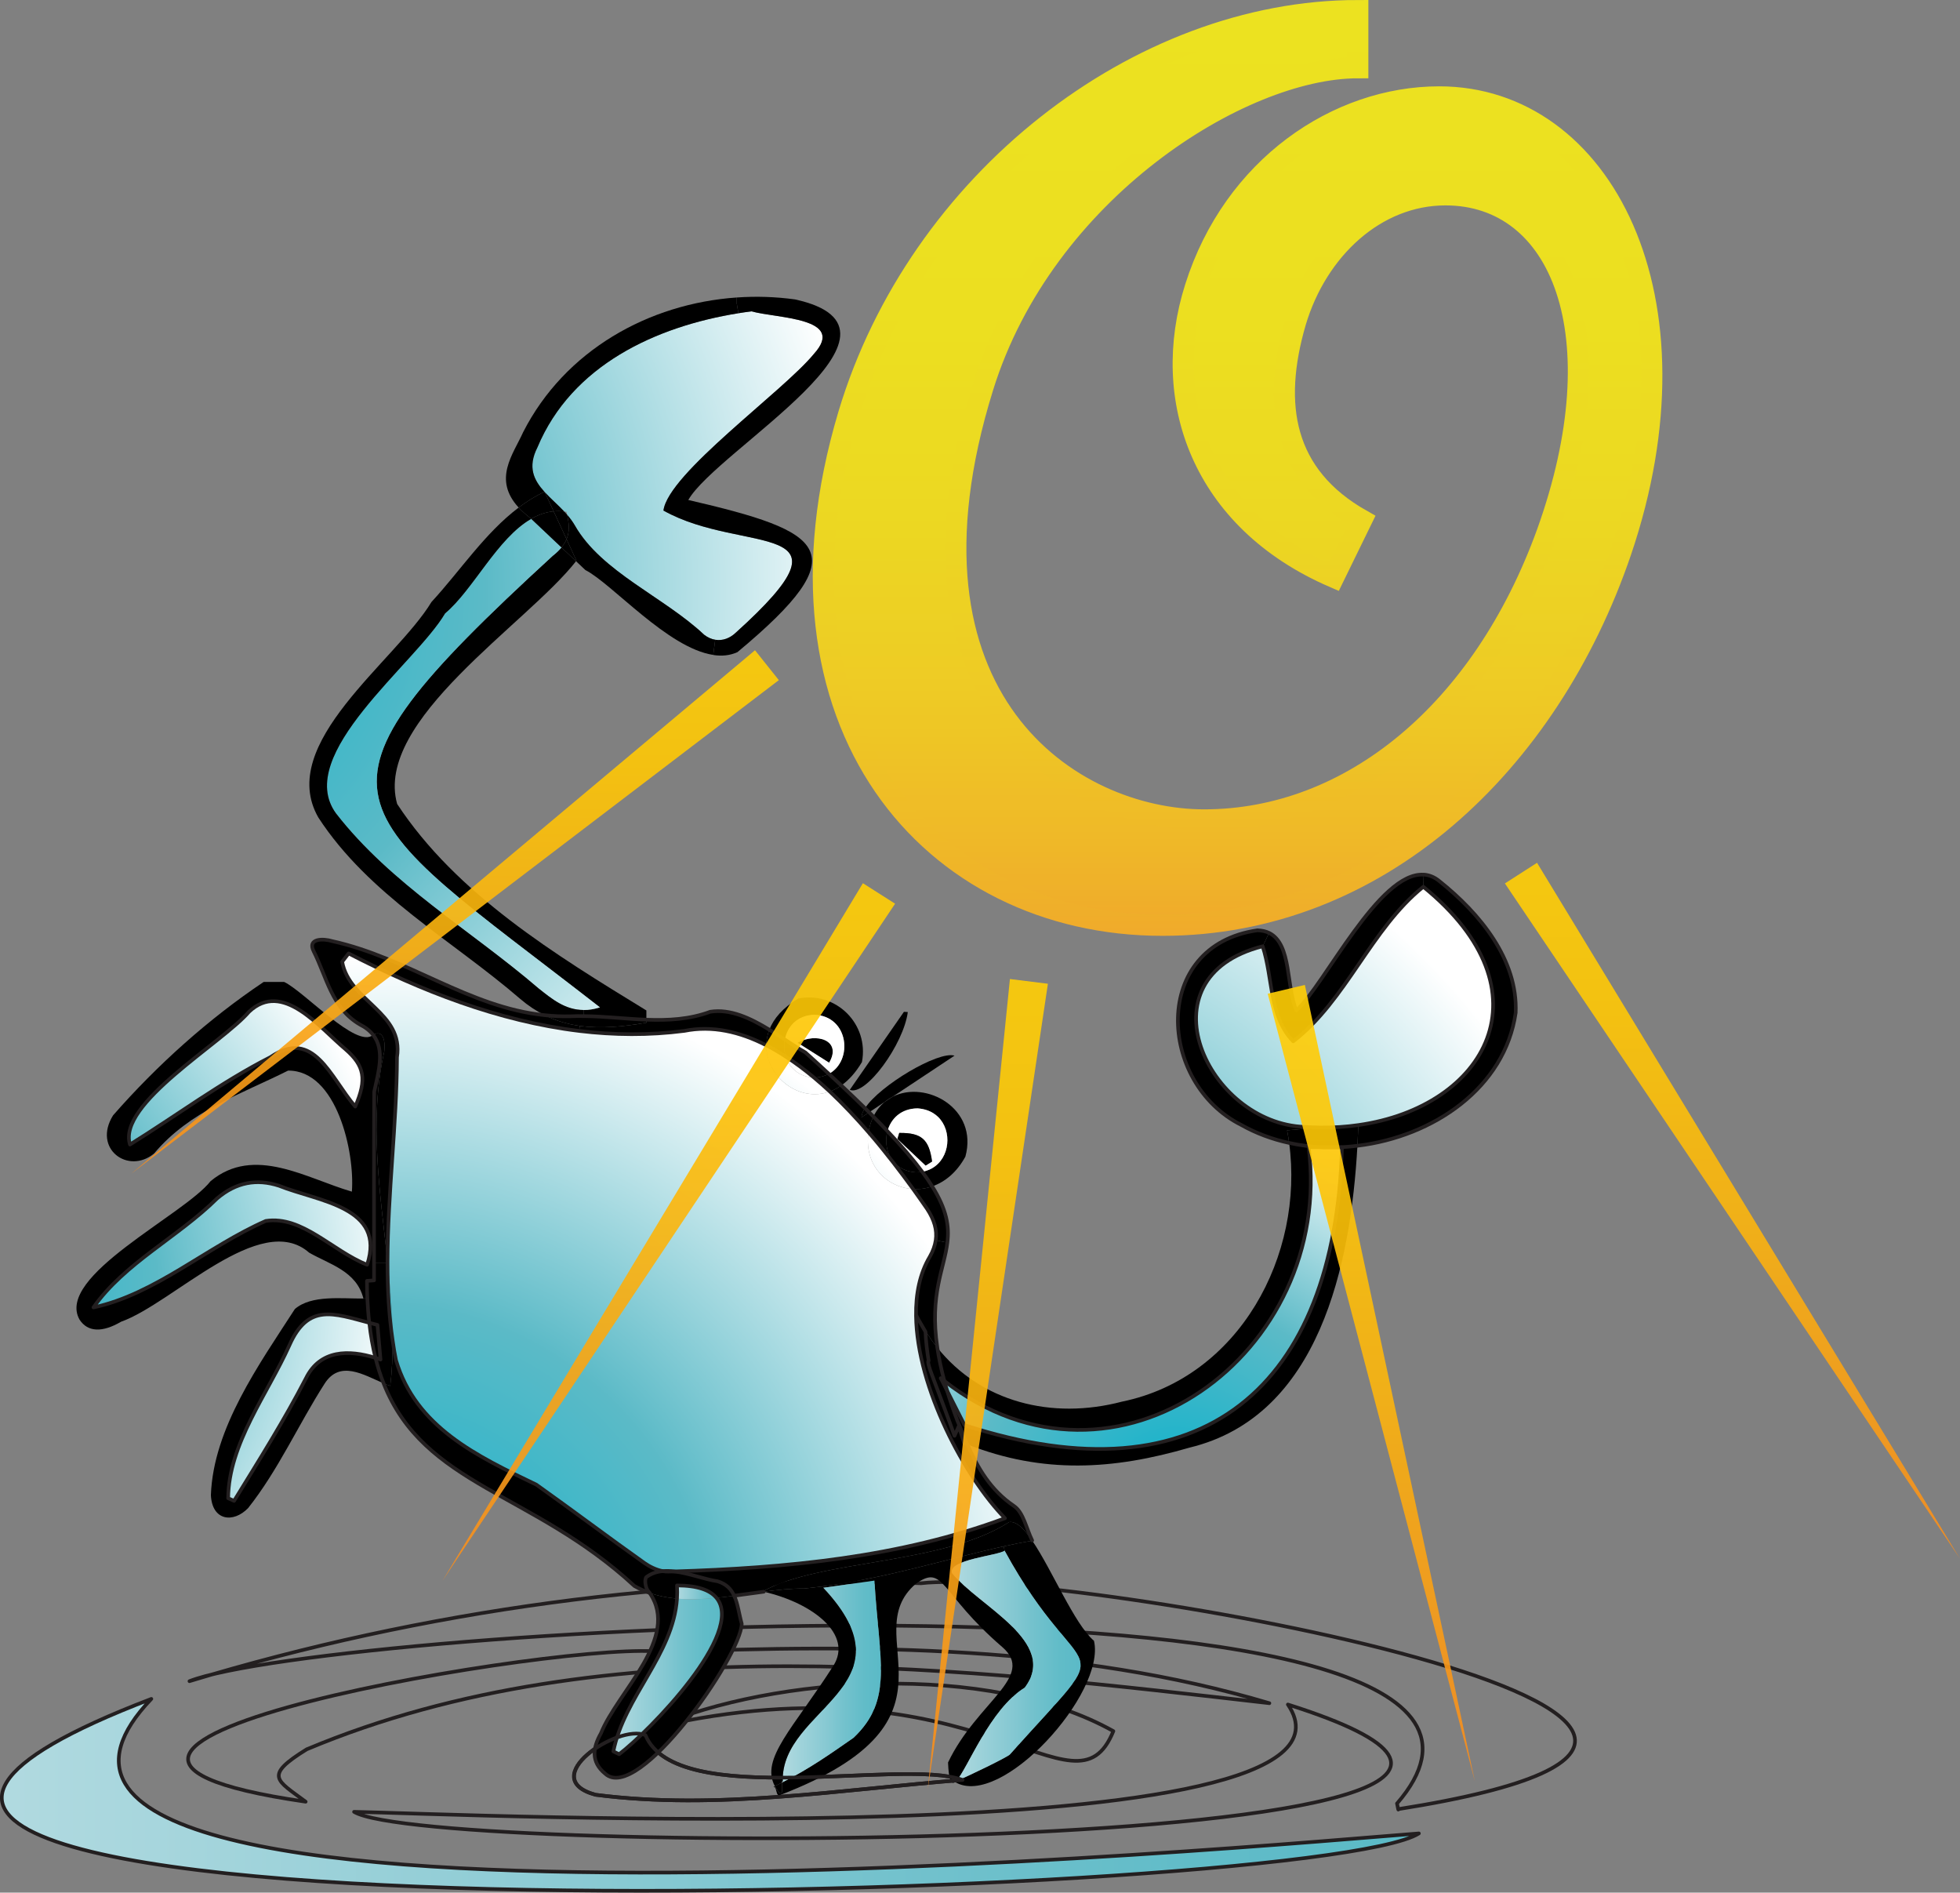
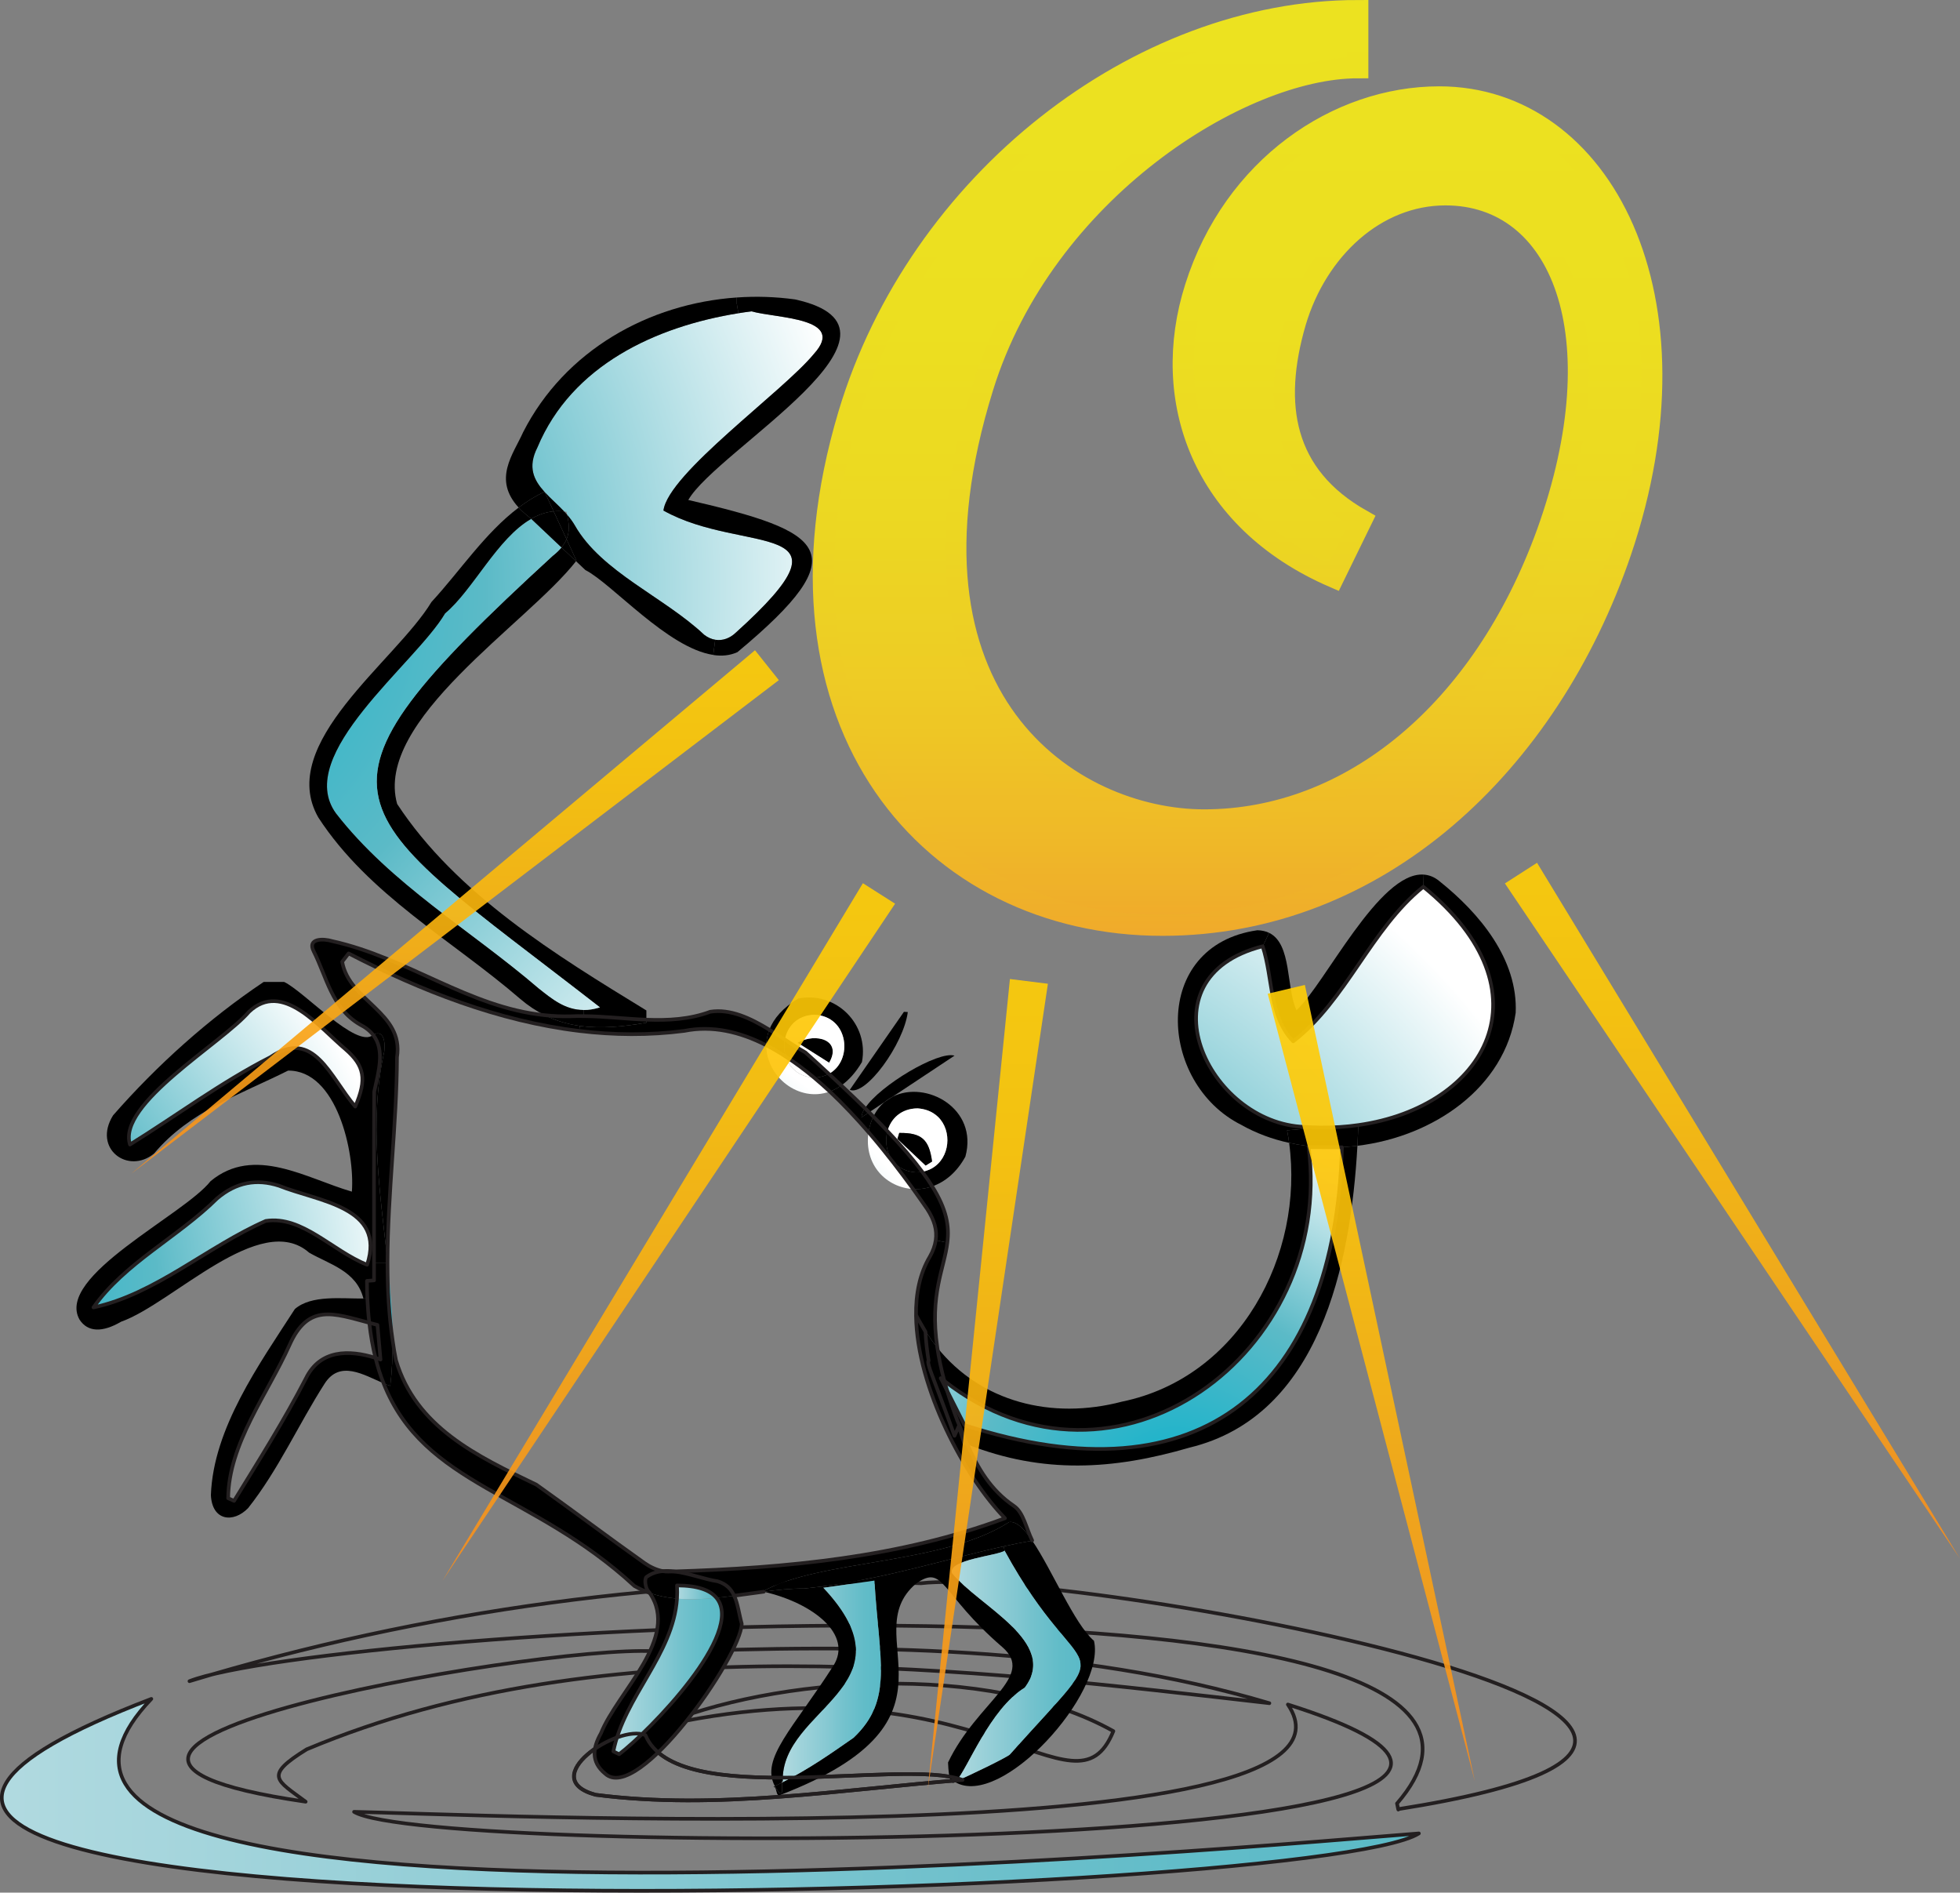
<svg xmlns="http://www.w3.org/2000/svg" xmlns:xlink="http://www.w3.org/1999/xlink" viewBox="0 0 268.87 259.57">
  <rect x="0" y="0" width="268.87" height="259.57" fill="#808080" stroke="none" />
  <defs>
    <style>.cls-1{fill:url(#Logo_Water_Gradient-4);}.cls-2{fill:url(#Water_2-2);}.cls-2,.cls-3,.cls-4,.cls-5,.cls-6,.cls-7,.cls-8,.cls-9{stroke:#231f20;stroke-linecap:round;stroke-linejoin:round;stroke-width:.5px;}.cls-10{fill:#fff;}.cls-3{fill:url(#Water_2-6);}.cls-4{fill:url(#Water_2-5);}.cls-5{fill:url(#Water_2-4);}.cls-6{fill:none;}.cls-11{fill:url(#linear-gradient-6);}.cls-12{fill:url(#radial-gradient-4);}.cls-13{fill:url(#Water_2-9);}.cls-14{opacity:.91;}.cls-15{fill:url(#Logo_Water_Gradient-10);}.cls-16{fill:url(#Logo_Water_Gradient);}.cls-17{fill:url(#Logo_Water_Gradient-7);}.cls-7{fill:url(#Water_2-11);}.cls-18{fill:url(#radial-gradient);}.cls-19{fill:url(#linear-gradient);stroke:url(#linear-gradient-2);stroke-miterlimit:10;stroke-width:2.9px;}.cls-20{fill:url(#Water_2-8);}.cls-21{fill:url(#Logo_Water_Gradient-11);}.cls-22{fill:url(#Logo_Water_Gradient-9);}.cls-23{fill:url(#Logo_Water_Gradient-2);}.cls-24{fill:url(#linear-gradient-5);}.cls-25{fill:url(#radial-gradient-2);}.cls-26{fill:url(#Water_2-7);}.cls-27{fill:url(#Logo_Water_Gradient-6);}.cls-28{fill:url(#radial-gradient-3);}.cls-29{fill:url(#linear-gradient-7);}.cls-8{fill:url(#Water_2-3);}.cls-30{fill:url(#Water_2-10);}.cls-31{fill:url(#linear-gradient-3);}.cls-32{fill:url(#Logo_Water_Gradient-3);}.cls-33{fill:url(#Logo_Water_Gradient-8);}.cls-34{fill:url(#linear-gradient-4);}.cls-35{fill:url(#Logo_Water_Gradient-5);}.cls-36{fill:#010101;}.cls-9{fill:url(#Water_2);}</style>
    <linearGradient id="Water_2" x1="26" y1="232.59" x2="216.06" y2="232.59" gradientTransform="matrix(0, 0, 0, 0, -523.01, -21.97)" gradientUnits="userSpaceOnUse">
      <stop offset="0" stop-color="#b1dae0" />
      <stop offset=".5" stop-color="#82c7d1" />
      <stop offset=".62" stop-color="#74c2cd" />
      <stop offset=".84" stop-color="#61bcc8" />
      <stop offset="1" stop-color="#5bbac7" />
    </linearGradient>
    <linearGradient id="Water_2-2" x1=".25" y1="246.16" x2="194.64" y2="246.16" gradientTransform="matrix(1, 0, 0, 1, 0, 0)" xlink:href="#Water_2" />
    <linearGradient id="Water_2-3" x1="25.8" y1="236.61" x2="174.13" y2="236.61" xlink:href="#Water_2" />
    <linearGradient id="Water_2-4" x1="48.57" y1="242.95" x2="190.82" y2="242.95" xlink:href="#Water_2" />
    <linearGradient id="Water_2-5" x1="89.88" y1="236.2" x2="152.73" y2="236.2" xlink:href="#Water_2" />
    <linearGradient id="Water_2-6" x1="78.71" y1="242.34" x2="132.01" y2="242.34" xlink:href="#Water_2" />
    <radialGradient id="Logo_Water_Gradient" cx="125.11" cy="201.33" fx="125.11" fy="201.33" r="99.34" gradientUnits="userSpaceOnUse">
      <stop offset="0" stop-color="#07b1cc" />
      <stop offset=".5" stop-color="#5bbac7" />
      <stop offset="1" stop-color="#fff" />
    </radialGradient>
    <radialGradient id="Logo_Water_Gradient-2" cx="125.11" cy="201.33" fx="125.11" fy="201.33" r="99.35" xlink:href="#Logo_Water_Gradient" />
    <radialGradient id="Logo_Water_Gradient-3" cx="161.23" cy="206.49" fx="161.23" fy="206.49" r="55.74" xlink:href="#Logo_Water_Gradient" />
    <linearGradient id="Water_2-7" x1="130.56" y1="228.46" x2="148.23" y2="228.46" gradientTransform="matrix(1, 0, 0, 1, 0, 0)" xlink:href="#Water_2" />
    <radialGradient id="Logo_Water_Gradient-4" cx="161.23" cy="206.49" fx="161.23" fy="206.49" r="55.74" xlink:href="#Logo_Water_Gradient" />
    <radialGradient id="Logo_Water_Gradient-5" cx="50.66" cy="226.07" fx="50.66" fy="226.07" r="94.73" xlink:href="#Logo_Water_Gradient" />
    <radialGradient id="radial-gradient" cx="50.61" cy="220.47" fx="50.61" fy="220.47" r="93.4" gradientUnits="userSpaceOnUse">
      <stop offset=".28" stop-color="#07b1cc" />
      <stop offset=".53" stop-color="#5bbac7" />
      <stop offset=".59" stop-color="#64bdca" />
      <stop offset=".68" stop-color="#7dc8d2" />
      <stop offset=".79" stop-color="#a6d9e0" />
      <stop offset=".93" stop-color="#dff1f4" />
      <stop offset="1" stop-color="#fff" />
    </radialGradient>
    <linearGradient id="Water_2-8" x1="107.26" y1="230.63" x2="120.84" y2="230.63" gradientTransform="matrix(1, 0, 0, 1, 0, 0)" xlink:href="#Water_2" />
    <radialGradient id="radial-gradient-2" cx="50.61" cy="220.47" fx="50.61" fy="220.47" r="93.4" xlink:href="#radial-gradient" />
    <radialGradient id="Logo_Water_Gradient-6" cx="14.09" cy="80.59" fx="14.09" fy="80.59" r="104.84" xlink:href="#Logo_Water_Gradient" />
    <radialGradient id="radial-gradient-3" cx="50.61" cy="220.47" fx="50.61" fy="220.47" r="93.4" xlink:href="#radial-gradient" />
    <linearGradient id="Water_2-9" x1="84.14" y1="229.86" x2="99.03" y2="229.86" gradientTransform="matrix(1, 0, 0, 1, 0, 0)" xlink:href="#Water_2" />
    <linearGradient id="Water_2-10" x1="92.87" y1="218.38" x2="98.28" y2="218.38" gradientTransform="matrix(1, 0, 0, 1, 0, 0)" xlink:href="#Water_2" />
    <radialGradient id="Logo_Water_Gradient-7" cx="14.08" cy="80.61" fx="14.08" fy="80.61" r="104.94" xlink:href="#Logo_Water_Gradient" />
    <radialGradient id="Logo_Water_Gradient-8" cx="74.61" cy="67.48" fx="74.61" fy="67.48" r=".13" xlink:href="#Logo_Water_Gradient" />
    <radialGradient id="radial-gradient-4" cx="50.61" cy="220.51" fx="50.61" fy="220.51" r="93.48" xlink:href="#radial-gradient" />
    <radialGradient id="Logo_Water_Gradient-9" cx="-11.77" cy="177.18" fx="-11.77" fy="177.18" r="67.1" xlink:href="#Logo_Water_Gradient" />
    <radialGradient id="Logo_Water_Gradient-10" cx="-12.41" cy="177.18" fx="-12.41" fy="177.18" r="67.92" xlink:href="#Logo_Water_Gradient" />
    <radialGradient id="Logo_Water_Gradient-11" cx="-12.41" cy="177.18" fx="-12.41" fy="177.18" r="67.92" xlink:href="#Logo_Water_Gradient" />
    <linearGradient id="Water_2-11" x1="78.76" y1="242.34" x2="132.05" y2="242.34" xlink:href="#Water_2" />
    <linearGradient id="linear-gradient" x1="169.74" y1="126.91" x2="169.74" y2="1.45" gradientUnits="userSpaceOnUse">
      <stop offset="0" stop-color="#fbae22" />
      <stop offset=".09" stop-color="#f9bd1f" />
      <stop offset=".25" stop-color="#f8d11b" />
      <stop offset=".43" stop-color="#f6df18" />
      <stop offset=".65" stop-color="#f6e816" />
      <stop offset="1" stop-color="#f6eb16" />
    </linearGradient>
    <linearGradient id="linear-gradient-2" x1="169.74" y1="128.37" x2="169.74" y2="0" gradientUnits="userSpaceOnUse">
      <stop offset="0" stop-color="#fbae22" />
      <stop offset=".08" stop-color="#f9bb1f" />
      <stop offset=".25" stop-color="#f8d01b" />
      <stop offset=".44" stop-color="#f6df18" />
      <stop offset=".67" stop-color="#f6e816" />
      <stop offset="1" stop-color="#f6eb16" />
    </linearGradient>
    <linearGradient id="linear-gradient-3" x1="237.66" y1="215.2" x2="237.66" y2="118.33" gradientUnits="userSpaceOnUse">
      <stop offset="0" stop-color="#f6891f" />
      <stop offset=".11" stop-color="#f7941a" />
      <stop offset=".48" stop-color="#fbb30e" />
      <stop offset=".79" stop-color="#fec706" />
      <stop offset="1" stop-color="#ffce04" />
    </linearGradient>
    <linearGradient id="linear-gradient-4" x1="188.11" y1="244.92" x2="188.11" y2="135.08" xlink:href="#linear-gradient-3" />
    <linearGradient id="linear-gradient-5" x1="135.51" y1="245.73" x2="135.51" y2="134.27" xlink:href="#linear-gradient-3" />
    <linearGradient id="linear-gradient-6" x1="91.75" y1="218.2" x2="91.75" y2="121.13" xlink:href="#linear-gradient-3" />
    <linearGradient id="linear-gradient-7" x1="62.42" y1="163.02" x2="62.42" y2="89.18" xlink:href="#linear-gradient-3" />
  </defs>
  <g id="Layer_4">
    <g id="Layer_2">
      <path class="cls-9" d="m191.64,247.34c.46,2.18-.14-.66.16.78,75.16-11.88-46.59-33.23-65.46-30.98-33.57-1.09-68.51,3.76-100.35,13.43,18.49-7.3,196.15-18.44,165.65,16.78Z" />
      <path class="cls-2" d="m20.76,233c-92.95,35.53,159.25,27.84,173.88,18.45-17.4,1.3-209.84,19.18-173.88-18.45Z" />
      <path class="cls-8" d="m42.11,239.9c41.1-17.25,90.92-11,132.02-6.31-26.52-7.91-55.58-8.13-83.18-7-11.56-1.88-101.05,12.97-49.02,20.51-4-3-5.82-3.5.18-7.21Z" />
      <path class="cls-5" d="m176.67,233.77c14.23,20.96-115.11,14.93-128.1,14.72,10.34,6.36,193.74,6.03,128.1-14.72Z" />
      <path class="cls-4" d="m152.73,237.42c-17.12-9.58-46.52-7.58-62.85-.55,44.76-10.21,57.48,13.75,62.85.55Z" />
      <path class="cls-3" d="m132.01,244.12c-8.06-3.05-39.19,4.21-43.51-6.15-3.8-1.58-15.09,5.94-6.82,8.18,16.63,2.15,33.64-.73,50.33-2.03Z" />
    </g>
    <g id="Layer_1">
      <g>
        <g>
          <path d="m197.47,120.86c5.5,4.39,10.77,10.72,10.45,18.04-1.47,10.28-11.29,16.99-21.71,18.24.05-.97.09-1.91.13-2.84,17.46-2.47,26.63-18.29,8.91-32.68l.05-1.67c.75.05,1.48.33,2.17.91Z" />
          <path class="cls-16" d="m195.25,121.62c17.72,14.39,8.55,30.21-8.91,32.68v-.11l-5.23.44c-.7,0-1.41-.03-2.12-.08-13.29-.43-22.74-20.47-5.78-24.77,1.44,4.44.87,9.61,4.19,13.04,7.28-5.6,10.66-15.42,17.85-21.2Z" />
          <path d="m195.3,119.95l-.05,1.67c-7.19,5.78-10.57,15.6-17.85,21.2-3.32-3.43-2.75-8.6-4.19-13.04l.89-1.84c3.15,1.54,2.31,7.58,3.75,10.61,3.87-3.51,11.33-19.04,17.45-18.6Z" />
          <path class="cls-23" d="m186.34,154.19v.11c-1.67.24-3.42.36-5.23.33l5.23-.44Z" />
          <path d="m186.34,154.3c-.04.93-.08,1.87-.13,2.84-.94.12-1.88.19-2.83.21h-1.76c-1.62-.07-3.22-.26-4.78-.61-.08-.58-.17-1.15-.28-1.72l4.55-.39c1.81.03,3.56-.09,5.23-.33Z" />
          <path d="m184.09,157.35h-.71c.95-.02,1.89-.09,2.83-.21-.91,16.24-5.18,37.1-23.04,41.4-10.46,3.05-20.1,3.64-30.48-.45-.48-1.09-.93-2.21-1.39-3.32-.54-1.43-.99-2.77-1.37-4.02l2.38,4.7c32.68,10.62,50.82-5.25,51.78-38.1Z" />
          <path class="cls-32" d="m183.38,157.35h.71c-.96,32.85-19.1,48.72-51.78,38.1l-2.38-4.7c-.14-.46-.27-.92-.39-1.36,23.47,18.37,53.55-3.76,49.98-32.06h2.1c.58.03,1.17.03,1.76.02Z" />
          <path d="m183.38,157.35c-.59.01-1.18.01-1.76,0h1.76Z" />
          <path d="m181.62,157.34h-2.1c3.57,28.29-26.51,50.42-49.98,32.05-.45-1.68-.76-3.19-.96-4.57,5.93,7.42,15.65,9.96,25.34,7.41,16.13-3.31,25.01-20.13,22.92-35.49,1.56.35,3.16.54,4.78.6Z" />
          <path d="m181.11,154.63l-4.55.39c.11.57.2,1.14.28,1.72-2.31-.5-4.53-1.32-6.57-2.47-11.44-5.73-12.46-24.59,2.22-26.69.63.02,1.16.14,1.61.36l-.89,1.84c-16.96,4.3-7.51,24.34,5.78,24.77.71.05,1.42.08,2.12.08Z" />
          <path d="m150.07,225.03c1.68,7.16-12.76,23.14-19.06,19.37.05-.04.1-.09.16-.14,1.39-.52,7.39-3.45,7.39-3.67,15.56-17.4,10.13-7.97-.75-27.92l-.13-.59c1.32-.3,2.62-.56,3.92-.78,2.72,3.98,5.77,11.43,8.47,13.73Z" />
          <path d="m141.59,211.27s.01.02.01.03c-1.3.22-2.6.48-3.92.78-7.67,1.68-15.7,4.27-24.78,5.48-.84.11-1.68.21-2.54.3-1.8-.01-3.68.18-5.59.44-.05-.01-.09-.02-.14-.03,7.77-4.41,24.66-3.62,33.8-9.52.96-.16,2.03.88,3.16,2.52Z" />
          <path d="m130.9,244.34s.07.05.11.06c-.54.4-.86-.26-.96-2.68,3.96-8.32,12.13-11.8,7.42-15.85-8.61-7.42-7.9-11.4-11.8-8.69-8.51,7.21,8.31,18.64-18.64,29-.67.3-.4-1.24-.96-1.11.08-.04.15-.07.22-.11.11.21.25.42.4.63.82,1.11.55-.54.57-1.11,3.78-1.9,6.58-3.89,9.83-6.15,5.5-5.22,3.52-10.5,2.86-21.55l-7.02.98-.03-.2c9.08-1.21,17.11-3.8,24.78-5.48l.13.59c-.84.68-7.82,1.21-7.21,3.08,3.66,4.55,14.7,9.43,9.97,15.71-4.82,2.95-7.88,11.24-9.4,12.8-.14.05-.23.08-.27.08Z" />
          <path class="cls-26" d="m140.57,231.46c4.73-6.28-6.31-11.16-9.97-15.71-.61-1.87,6.37-2.4,7.21-3.08,10.88,19.95,16.31,10.52.75,27.92,0,.22-6,3.15-7.39,3.67,1.52-1.56,4.58-9.85,9.4-12.8Z" />
          <path d="m139.1,206.55c1.3.88,1.69,3.1,2.49,4.72-1.13-1.64-2.2-2.68-3.16-2.52-9.14,5.9-26.03,5.11-33.8,9.52.05.01.09.02.14.03-1.34.17-2.7.38-4.06.55-.41-.9-1.06-1.61-2.27-1.98-1.78-.26-3.94-1.12-5.97-1.35,15.37-.48,30.95-1.92,45.39-7.3-5.46-5.57-12.07-17.86-12.2-27.74h.08c0,.1,1.22,2.17,1.22,2.17.02,1,.25,2.98.43,3.97,0,0-.33-.1.47,1.99.7,1.86,2.4,6.36,3.08,8.31l.58-1.32.74,2.32c.14.06.29.12.43.17,1.44,3.24,3.19,6.28,6.41,8.46Z" />
          <path d="m132.69,198.09c-.14-.05-.29-.11-.43-.17l-.74-2.32-.58,1.32c-.68-1.95-2.38-6.45-3.08-8.31-.8-2.09-.47-1.99-.47-1.99-.18-.99-.41-2.97-.43-3.97,0,0-1.22-2.07-1.22-2.17.02,0,.09.1.25.34.75,1.46,1.61,2.79,2.59,4,.2,1.38.51,2.89.96,4.57-.16-.12-.33-.25-.49-.38l.88,1.74c.38,1.25.83,2.59,1.37,4.02.46,1.11.91,2.23,1.39,3.32Z" />
          <path d="m122.45,150.41c4.56-2.31,11.79,1.6,9.98,8.22-1.19,2.18-2.83,3.49-4.55,4.08-.39-.63-.84-1.29-1.37-2,.22-.04.42-.09.61-.16.26-.08.5-.19.73-.32,2.47-1.4,2.81-5.12.83-7.05-.19-.19-.4-.35-.64-.5-.58-.37-1.31-.61-2.17-.67-2.28.02-3.67,1.43-4.13,3.13-.59-.64-1.24-1.3-1.93-2,.39-.81.9-1.46,1.49-1.97.39-.25.77-.5,1.15-.76Z" />
          <path d="m131.17,244.26c-.06.05-.11.1-.16.14-.04-.01-.07-.03-.11-.06.04,0,.13-.03.27-.08Z" />
          <path d="m118.66,151.99c2-3.1,10.04-7.89,12.28-7.21-2.83,1.88-5.64,3.75-8.49,5.63-.41.2-.79.45-1.15.76-.68.46-1.38.92-2.07,1.38-.19-.18-.38-.37-.57-.56Z" />
          <path d="m127.88,162.71c2.01,3.22,2.35,5.48,2.08,7.68h-.16l-1.44-.28c.21-1.43-.2-2.81-1.18-4.31-.59-.86-1.24-1.77-1.92-2.73.86.06,1.75-.06,2.62-.36Z" />
          <path class="cls-10" d="m128.68,153.18c1.98,1.93,1.64,5.65-.83,7.05-.23.13-.47.24-.73.32-.19.07-.39.12-.61.16-1.18-1.61-2.74-3.44-4.77-5.57.46-1.7,1.85-3.11,4.13-3.13.86.06,1.59.3,2.17.67.24.15.45.32.64.5Zm-1.7,6.67c.29-.18.59-.36.88-.55-.41-3.02-1.43-3.96-4.5-3.92-.08.28-.16.55-.25.82,1.29,1.22,2.58,2.43,3.87,3.65Z" />
          <path d="m129.8,170.39h.16c-.42,3.62-2.47,7.08-1.38,14.43-.98-1.21-1.84-2.54-2.59-4-.16-.24-.23-.34-.25-.34h-.08c-.05-3.02.51-5.82,1.89-8.13.44-.77.7-1.51.81-2.24l1.44.28Z" />
          <path class="cls-1" d="m129.93,190.75l-.88-1.74c.16.13.33.26.49.38.12.44.25.9.39,1.36Z" />
-           <path class="cls-35" d="m127.18,165.8c.98,1.5,1.39,2.88,1.18,4.31-.11.73-.37,1.47-.81,2.24-1.38,2.31-1.94,5.11-1.89,8.13.13,9.88,6.74,22.17,12.2,27.74-14.44,5.38-30.02,6.82-45.39,7.3-.52-.07-1.04-.09-1.53-.04-.89-.16-1.82-.61-2.54-1.12-4.98-3.53-9.85-7.21-14.82-10.74-8.17-3.92-16.53-7.88-19.26-17.07-.18-.88-.33-1.77-.45-2.66,0-3.6-.32-7.23-.71-10.88.02-9.32,1.27-18.88,1.3-28.01.97-6.19-6.54-7.62-7.52-13.1.29-.38.59-.76.88-1.14,9.94,5.13,20.6,9.3,31.63,10.63,4.75.57,9.58.62,14.44-.01,3.8-.76,7.59.11,11.23,1.98-.05,4.23,4.42,7.91,8.71,6.34,1.87,1.76,3.65,3.66,5.31,5.58-.66,4.54,2.51,7.6,6.12,7.79.68.96,1.33,1.87,1.92,2.73Z" />
          <path d="m127.86,159.3c-.29.19-.59.37-.88.55-1.29-1.22-2.58-2.43-3.87-3.65.09-.27.17-.54.25-.82,3.07-.04,4.09.9,4.5,3.92Z" />
          <path d="m127.12,160.55c.26-.08.5-.19.73-.32-.23.13-.47.24-.73.32Z" />
          <path d="m126.51,160.71c.53.71.98,1.37,1.37,2-.87.3-1.76.42-2.62.36-.86-1.18-1.78-2.42-2.76-3.68l.08-.06c.68.81,1.7,1.37,3.08,1.46.3,0,.58-.03.85-.08Z" />
          <path d="m126.51,160.71c-.27.05-.55.08-.85.08-1.38-.09-2.4-.65-3.08-1.46-.96-1.14-1.23-2.76-.84-4.19,2.03,2.13,3.59,3.96,4.77,5.57Z" />
          <path d="m124,138.77c.18.01.35.02.53.03-.56,4.38-5.76,11.58-7.96,10.67,2.44-3.51,4.94-7.11,7.43-10.7Z" />
          <path class="cls-18" d="m122.5,159.39c.98,1.26,1.9,2.5,2.76,3.68-3.61-.19-6.78-3.25-6.12-7.79,1.19,1.37,2.31,2.76,3.36,4.11Z" />
          <path d="m122.58,159.33l-.08.06c-1.05-1.35-2.17-2.74-3.36-4.11.01-.08.02-.17.04-.26.14-.7.36-1.33.63-1.88.69.7,1.34,1.36,1.93,2-.39,1.43-.12,3.05.84,4.19Z" />
          <path d="m121.3,151.17c.36-.31.74-.56,1.15-.76-.38.26-.76.51-1.15.76Z" />
          <path class="cls-20" d="m119.95,216.78c.66,11.05,2.64,16.33-2.86,21.55-3.25,2.26-6.05,4.25-9.83,6.15.01-.15.04-.23.12-.14-.35-10.13,18.32-12.98,5.55-26.58l7.02-.98Z" />
          <path d="m119.23,152.55c.2.2.39.4.58.59-.27.55-.49,1.18-.63,1.88-.02.09-.03.18-.04.26-1.66-1.92-3.44-3.82-5.31-5.58.54-.19,1.06-.47,1.58-.83,1.17,1.1,2.25,2.14,3.25,3.12-.31.46-.48.89-.47,1.25.35-.23.69-.46,1.04-.69Z" />
          <path d="m119.23,152.55c-.35.23-.69.46-1.04.69-.01-.36.16-.79.47-1.25.19.19.38.38.57.56Z" />
          <path d="m109.52,136.94c5.19-1,9.72,3.53,8.72,8.72-.86,1.45-1.82,2.5-2.83,3.21-.55-.52-1.12-1.05-1.71-1.59,3.38-1.82,2.74-7.93-1.99-8.11-2.36.07-3.71,1.63-4.04,3.41-.7-.46-1.41-.92-2.14-1.36.6-1.52,1.86-3.02,3.99-4.28Z" />
          <path d="m113.7,147.28c.59.54,1.16,1.07,1.71,1.59-.52.36-1.04.64-1.58.83-.71-.66-1.43-1.3-2.16-1.91h.03c.78-.02,1.44-.21,2-.51Z" />
          <path d="m114.31,228.47c2.71-4.24-2.68-8.59-9.54-10.17,1.91-.26,3.79-.45,5.59-.44.86-.09,1.7-.19,2.54-.3l.03.2c12.77,13.6-5.9,16.45-5.55,26.58-.08-.09-.11-.01-.12.14-.31.17-.64.32-.97.48-2.02-3.78,2.59-7.99,8.02-16.49Z" />
          <path d="m109.41,143.01c2.51-1.43,6.16-.37,4.33,2.74-1.39-.88-2.47-1.56-4.33-2.74Z" />
          <path class="cls-10" d="m111.71,139.17c4.73.18,5.37,6.29,1.99,8.11-1.01-.94-2.08-1.92-3.22-2.94-.9-.51-1.84-1.12-2.81-1.76.33-1.78,1.68-3.34,4.04-3.41Zm2.03,6.58c1.83-3.11-1.82-4.17-4.33-2.74,1.86,1.18,2.94,1.86,4.33,2.74Z" />
          <path d="m113.7,147.28c-.56.3-1.22.49-2,.51h-.03c-1.26-1.05-2.55-2.02-3.87-2.87-.24-.75-.28-1.57-.13-2.34.97.64,1.91,1.25,2.81,1.76,1.14,1.02,2.21,2,3.22,2.94Z" />
          <path class="cls-25" d="m113.83,149.7c-4.29,1.57-8.76-2.11-8.71-6.34.9.45,1.8.98,2.68,1.56.49,1.52,1.78,2.78,3.87,2.87.73.61,1.45,1.25,2.16,1.91Z" />
          <path class="cls-27" d="m103.08,42.7c3.51.98,13.1.85,8.56,5.85-4.25,5.17-19.98,16.37-20.63,21.47,11,6.19,27.56.85,9.9,16.77-.75.71-1.75,1.13-2.8.95-.5-.08-1.01-.3-1.51-.68-5.46-5.16-14.12-8.63-17.74-15-.3-.52-.66-1-1.06-1.46-.03-.13-.06-.27-.1-.41-.1-.02-.2-.03-.3-.04-.87-.92-1.85-1.76-2.67-2.65l-.03-.07s-.01.01-.02.01c-1.45-1.6-2.33-3.36-.96-6.07,4.72-11.3,16.28-16.59,27.57-18.41.6-.1,1.19-.18,1.79-.26Z" />
          <path d="m111.64,48.55c4.54-5-5.05-4.87-8.56-5.85-.6.08-1.19.16-1.79.26l-.21-1.27v-.89c2.64-.19,5.31-.1,7.96.26,18.83,4.12-10.72,20.66-14.62,27.51,18.73,4.34,23.37,7.03,6.74,20.87-1.03.47-2.15.57-3.32.39h0s.27-2.09.27-2.09c1.05.18,2.05-.24,2.8-.95,17.66-15.92,1.1-10.58-9.9-16.77.65-5.1,16.38-16.3,20.63-21.47Z" />
          <path class="cls-28" d="m107.8,144.92c1.32.85,2.61,1.82,3.87,2.87-2.09-.09-3.38-1.35-3.87-2.87Z" />
          <path d="m107.67,142.58c-.15.77-.11,1.59.13,2.34-.88-.58-1.78-1.11-2.68-1.56.01-.7.14-1.42.41-2.14.73.44,1.44.9,2.14,1.36Z" />
          <path d="m107.26,244.48c-.02.57.25,2.22-.57,1.11-.15-.21-.29-.42-.4-.63.33-.16.66-.31.97-.48Z" />
          <path d="m105.53,141.22c-.27.72-.4,1.44-.41,2.14-3.64-1.87-7.43-2.74-11.23-1.98-4.86.63-9.69.58-14.44.01l.08-.69c2.94.41,6,.1,9.14-.44v-.41c2.99.11,5.93-.04,8.76-1.09,2.74-.43,5.5.87,8.1,2.46Z" />
          <path d="m101.08,41.69l.21,1.27c-11.29,1.82-22.85,7.11-27.57,18.41-1.37,2.71-.49,4.47.96,6.07-1.26.61-2.43,1.34-3.53,2.17-3.59-3.89-.74-7.31.61-10.33,5.73-11.24,17.25-17.65,29.31-18.48v.89Z" />
          <path d="m100.71,218.85c.51,1.09.66,2.47,1.04,3.85-.11,4.48-14.26,24.74-18.74,20.55-1.99-1.62-1.68-3.59-.58-5.52,2.27-5.69,10.94-13.14,6.68-19.27,1.21.43,2.47.67,3.76.79-.52,7.69-7.25,13.47-8.73,20.95.27.13.53.26.79.39,4.16-3.16,17.35-16.65,13.35-21.45.81-.07,1.62-.17,2.43-.29Z" />
          <path d="m98.44,216.87c1.21.37,1.86,1.08,2.27,1.98-.81.12-1.62.22-2.43.29-.87-1.06-2.58-1.69-5.41-1.7.04.62.04,1.22,0,1.81-1.29-.12-2.55-.36-3.76-.79-.04-.06-.09-.12-.13-.18-.42-.39-.62-1.62-.32-1.98.68-.51,1.46-.76,2.28-.82.26.05.52.07.76.06.26-.01.51-.01.77-.02,2.03.23,4.19,1.09,5.97,1.35Z" />
          <path class="cls-13" d="m98.28,219.14c4,4.8-9.19,18.29-13.35,21.45-.26-.13-.52-.26-.79-.39,1.48-7.48,8.21-13.26,8.73-20.95,1.76.15,3.58.08,5.41-.11Z" />
          <path d="m98.11,87.74l-.27,2.08h0c-6.24-.93-13.89-9.78-17.54-11.64l-1.28-1.21s.04-.05.06-.07l-1.36-2.95c.43-1.04.36-2.12.08-3.35.4.46.76.94,1.06,1.46,3.62,6.37,12.28,9.84,17.74,15,.5.38,1.01.6,1.51.68Z" />
          <path class="cls-30" d="m98.28,219.14c-1.83.19-3.65.26-5.41.11.04-.59.04-1.19,0-1.81,2.83.01,4.54.64,5.41,1.7Z" />
          <path d="m92.47,215.52c-.26.01-.51.01-.77.02-.24.01-.5-.01-.76-.06.49-.05,1.01-.03,1.53.04Z" />
          <path d="m88.98,218.28c.04.06.09.12.13.18-.72-.25-1.41-.56-2.09-.95-14-12.94-28.84-13.68-34.4-27.79.31.14.61.26.91.36.25-2.05.34-4.12.34-6.19.12.89.27,1.78.45,2.66,2.73,9.19,11.09,13.15,19.26,17.07,4.97,3.53,9.84,7.21,14.82,10.74.72.51,1.65.96,2.54,1.12-.82.06-1.6.31-2.28.82-.3.36-.1,1.59.32,1.98Z" />
          <path d="m88.67,139.85v.41c-3.14.54-6.2.85-9.14.44-1.64-.23-3.25-.69-4.81-1.47,1.15.13,2.34.18,3.55.15.6-.03,1.19-.03,1.79-.02,2.86.02,5.76.38,8.61.49Z" />
          <path d="m88.67,138.58v1.27c-2.85-.11-5.75-.47-8.61-.49v-.84c.69,0,1.43-.11,2.24-.36-35.59-27.68-43.21-28.25-6.48-61.93.5-.39.89-.77,1.2-1.15l2,1.89c-6.73,8.6-27.75,21.84-24.54,33.29,8.14,12.39,21.75,20.71,34.19,28.32Z" />
          <path class="cls-17" d="m82.3,138.16c-.81.25-1.55.36-2.23.36-2.55,0-4.36-1.51-6.2-2.97-9.27-7.96-20.23-14.27-27.78-24-5.87-8.05,10.9-20.51,14.97-27.43,3.85-3.23,7.15-10.3,11.81-12.96l4.15,3.92c-.31.38-.7.76-1.2,1.15-36.73,33.68-29.11,34.25,6.48,61.93Z" />
          <path d="m80.07,138.52v.84c-.61,0-1.2,0-1.8.02-1.21.03-2.4-.02-3.55-.15-1.14-.56-2.25-1.29-3.34-2.22-9.4-8.11-20.78-14.25-27.71-24.89-5.82-10.16,10.59-21.41,15.52-29.56,3.93-4.26,7.31-9.44,11.96-12.95.43.47.96.95,1.6,1.44l.12.11c-4.66,2.66-7.96,9.73-11.81,12.96-4.07,6.92-20.84,19.38-14.97,27.43,7.55,9.73,18.51,16.04,27.78,24,1.84,1.46,3.65,2.97,6.2,2.97Z" />
          <path d="m79.53,140.7l-.08.69c-11.03-1.33-21.69-5.5-31.63-10.63-.29.38-.59.76-.88,1.14.98,5.48,8.49,6.91,7.52,13.1-.03,9.13-1.28,18.69-1.3,28.01-1.03-9.58-2.57-19.28-.45-28.79.17-1.38-.11-3.08-1.53-2.29-.42-.54-1.01-1.02-1.81-1.42-3.87-2.25-4.57-6.55-6.34-10.04-.92-1.81,1.34-1.77,2.56-1.39,10.35,2.29,18.72,9.08,29.13,10.15,1.56.78,3.17,1.24,4.81,1.47Z" />
          <path d="m77.72,73.95l1.36,2.95s-.04.05-.06.07l-2-1.89c.31-.38.54-.75.7-1.13Z" />
          <path d="m77.8,70.6c.28,1.23.35,2.31-.08,3.35l-1.77-3.82c.47-.04.95-.04,1.45.02.14.15.28.3.4.45Z" />
          <path d="m75.95,70.13l1.77,3.82c-.16.38-.39.75-.7,1.13l-4.15-3.92c.96-.56,1.99-.93,3.08-1.03Z" />
          <path d="m77.4,70.15c-.5-.06-.98-.06-1.45-.02l-1.22-2.63c.82.89,1.8,1.73,2.67,2.65Z" />
          <path d="m74.73,67.5l1.22,2.63c-1.09.1-2.12.47-3.08,1.03l-.12-.11c-.64-.49-1.17-.97-1.6-1.44,1.1-.83,2.27-1.56,3.53-2.17.02.02.04.04.05.06Z" />
          <path class="cls-33" d="m74.7,67.43l.03.07s-.03-.04-.05-.06c.01,0,.01-.01.02-.01Z" />
          <path d="m53.87,183.89c0,2.07-.09,4.14-.34,6.19-.3-.1-.6-.22-.91-.36-.43-1.08-.8-2.24-1.11-3.49.23.07.46.15.69.23-.15-1.63-.28-3.18-.42-4.75-.38-.09-.76-.19-1.12-.29-.13-1.06-.21-2.18-.27-3.35-.03-.77-.05-1.57-.05-2.4.32-.02.64-.04.97-.07v-2.36h1.85c0,3.6.19,7.16.71,10.65Z" />
          <path class="cls-12" d="m53.16,173.01c.39,3.65.7,7.28.71,10.88-.52-3.49-.71-7.05-.71-10.65v-.23Z" />
          <path d="m53.16,173.01v.23h-1.85c0-7.83-.02-15.67.02-23.5.6-2.78,1.5-5.73-.15-7.81,1.42-.79,1.7.91,1.53,2.29-2.12,9.51-.58,19.21.45,28.79Z" />
          <path d="m51.78,181.71c.14,1.57.27,3.12.42,4.75-.23-.08-.46-.16-.69-.23-.37-1.47-.66-3.07-.85-4.81.36.1.74.2,1.12.29Z" />
          <path d="m51.51,186.23c.31,1.25.68,2.41,1.11,3.49-2.76-1.18-5.99-3.22-8.08.03-3.6,5.61-6.36,11.86-10.51,17.09-2.05,2.1-4.94,1.73-5.1-1.79.33-9.17,6.61-17.92,11.52-25.52,2.27-1.96,6.37-1.41,9.4-1.44l.54-.02c.06,1.17.14,2.29.27,3.35-4.93-1.31-8.39-2.69-10.95,3.06-3.01,6.72-8.35,13.52-8.41,21l.81.36c3.4-5.53,6.88-11.05,9.86-16.81,1.95-3.97,5.94-3.92,9.54-2.8Z" />
          <path d="m51.18,141.93c1.65,2.08.75,5.03.15,7.81-.04,7.83-.02,15.67-.02,23.5v2.36c-.33.03-.65.05-.97.07,0,.83.02,1.63.05,2.4l-.54.02c-.93-3.77-4.65-4.69-7.44-6.29-6.68-5.87-18.68,6.95-25.8,9.47-2.55,1.49-4.56,1.46-5.7-.29-3.35-5.95,14.31-14.32,17.98-18.99,5.99-4.96,13.15-.37,19.38,1.44.42-5.39-2.07-16.66-8.75-16.6-6.45,3.24-13.47,5.51-18.39,11.38-3.56,2.92-8.46-.67-5.62-5.24,6.02-6.88,13.08-13.22,20.66-18.3h2.81c2.77,1.32,9.97,9.21,12.18,7.27.01,0,.01-.01.02-.01Zm-.82,31.53c2.62-7.96-6.7-8.67-12.07-10.83-3.07-1-5.9-.5-8.53,1.75-5.3,5.26-12.7,8.86-16.94,14.93,8.43-1.78,15.66-8.37,23.64-11.86,5-.77,9.11,4.11,13.9,6.01Zm-1.63-21.7c1.63-3.75,1.26-5.6-1.34-7.86-3.6-3-8.62-9.49-13.23-5.14-3.72,4.33-18.1,12.63-16.33,18.21,6.29-3.9,12.5-8.54,19.26-11.98,5.94-4.06,8.2,2.74,11.64,6.77Z" />
-           <path class="cls-22" d="m50.66,181.42c.19,1.74.48,3.34.85,4.81-3.6-1.12-7.59-1.17-9.54,2.8-2.98,5.76-6.46,11.28-9.86,16.81l-.81-.36c.06-7.48,5.4-14.28,8.41-21,2.56-5.75,6.02-4.37,10.95-3.06Z" />
          <path class="cls-15" d="m38.29,162.63c5.37,2.16,14.69,2.87,12.07,10.83-4.79-1.9-8.9-6.78-13.9-6.01-7.98,3.49-15.21,10.08-23.64,11.86,4.24-6.07,11.64-9.67,16.94-14.93,2.63-2.25,5.46-2.75,8.53-1.75Z" />
          <path class="cls-21" d="m47.39,143.9c2.6,2.26,2.97,4.11,1.34,7.86-3.44-4.03-5.7-10.83-11.64-6.77-6.76,3.44-12.97,8.08-19.26,11.98-1.77-5.58,12.61-13.88,16.33-18.21,4.61-4.35,9.63,2.14,13.23,5.14Z" />
        </g>
        <g>
          <path class="cls-6" d="m92.87,219.25c-.52,7.69-7.25,13.47-8.73,20.95.27.13.53.26.79.39,4.16-3.16,17.35-16.65,13.35-21.45-.87-1.06-2.58-1.69-5.41-1.7.04.62.04,1.22,0,1.81Z" />
          <path class="cls-6" d="m132.69,198.09c-.14-.05-.29-.11-.43-.17l-.74-2.32-.58,1.32c-.68-1.95-2.38-6.45-3.08-8.31-.8-2.09-.47-1.99-.47-1.99-.18-.99-.41-2.97-.43-3.97,0,0-1.22-2.07-1.22-2.17" />
          <path class="cls-6" d="m129.93,190.75l2.38,4.7c32.68,10.62,50.82-5.25,51.78-38.1h-2.47s-2.1-.02-2.1-.02c3.57,28.3-26.51,50.43-49.98,32.06-.16-.12-.33-.25-.49-.38l.88,1.74Z" />
          <path class="cls-6" d="m50.36,173.46c2.62-7.96-6.7-8.67-12.07-10.83-3.07-1-5.9-.5-8.53,1.75-5.3,5.26-12.7,8.86-16.94,14.93,8.43-1.78,15.66-8.37,23.64-11.86,5-.77,9.11,4.11,13.9,6.01Z" />
          <path class="cls-6" d="m48.73,151.76c1.63-3.75,1.26-5.6-1.34-7.86-3.6-3-8.62-9.49-13.23-5.14-3.72,4.33-18.1,12.63-16.33,18.21,6.29-3.9,12.5-8.54,19.26-11.98,5.94-4.06,8.2,2.74,11.64,6.77Z" />
          <path class="cls-6" d="m50.66,181.42c-4.93-1.31-8.39-2.69-10.95,3.06-3.01,6.72-8.35,13.52-8.41,21l.81.36c3.4-5.53,6.88-11.05,9.86-16.81,1.95-3.97,5.94-3.92,9.54-2.8.23.07.46.15.69.23-.15-1.63-.28-3.18-.42-4.75-.38-.09-.76-.19-1.12-.29Z" />
          <path class="cls-6" d="m100.71,218.85c.51,1.09.66,2.47,1.04,3.85-.11,4.48-14.26,24.74-18.74,20.55-1.99-1.62-1.68-3.59-.58-5.52,2.27-5.69,10.94-13.14,6.68-19.27-.04-.06-.09-.12-.13-.18-.42-.39-.62-1.62-.32-1.98.68-.51,1.46-.76,2.28-.82.49-.05,1.01-.03,1.53.04,2.03.23,4.19,1.09,5.97,1.35,1.21.37,1.86,1.08,2.27,1.98Z" />
          <path class="cls-6" d="m173.21,129.78c-16.96,4.3-7.51,24.34,5.78,24.77.71.05,1.42.08,2.12.08,1.81.03,3.56-.09,5.23-.33,17.46-2.47,26.63-18.29,8.91-32.68-7.19,5.78-10.57,15.6-17.85,21.2-3.32-3.43-2.75-8.6-4.19-13.04Z" />
          <path class="cls-6" d="m79.45,141.39c-11.03-1.33-21.69-5.5-31.63-10.63-.29.38-.59.76-.88,1.14.98,5.48,8.49,6.91,7.52,13.1-.03,9.13-1.28,18.69-1.3,28.01v.23c0,3.6.19,7.16.71,10.65.12.89.27,1.78.45,2.66,2.73,9.19,11.09,13.15,19.26,17.07,4.97,3.53,9.84,7.21,14.82,10.74.72.51,1.65.96,2.54,1.12.26.05.52.07.76.06.26-.01.51-.01.77-.02,15.37-.48,30.95-1.92,45.39-7.3-5.46-5.57-12.07-17.86-12.2-27.74-.05-3.02.51-5.82,1.89-8.13.44-.77.7-1.51.81-2.24.21-1.43-.2-2.81-1.18-4.31-.59-.86-1.24-1.77-1.92-2.73-.86-1.18-1.78-2.42-2.76-3.68-1.05-1.35-2.17-2.74-3.36-4.11-1.66-1.92-3.44-3.82-5.31-5.58-.71-.66-1.43-1.3-2.16-1.91-1.26-1.05-2.55-2.02-3.87-2.87-.88-.58-1.78-1.11-2.68-1.56-3.64-1.87-7.43-2.74-11.23-1.98-4.86.63-9.69.58-14.44.01Z" />
          <path class="cls-6" d="m89.11,218.46c-.72-.25-1.41-.56-2.09-.95-14-12.94-28.84-13.68-34.4-27.79-.43-1.08-.8-2.24-1.11-3.49-.37-1.47-.66-3.07-.85-4.81-.13-1.06-.21-2.18-.27-3.35-.03-.77-.05-1.57-.05-2.4.32-.02.64-.04.97-.07v-2.36c0-7.83-.02-15.67.02-23.5.6-2.78,1.5-5.73-.15-7.81-.42-.54-1.01-1.02-1.81-1.42-3.87-2.25-4.57-6.55-6.34-10.04-.92-1.81,1.34-1.77,2.56-1.39,10.35,2.29,18.72,9.08,29.13,10.15,1.15.13,2.34.18,3.55.15.6-.03,1.19-.03,1.79-.02,2.86.02,5.76.38,8.61.49,2.99.11,5.93-.04,8.76-1.09,2.74-.43,5.5.87,8.1,2.46.73.44,1.44.9,2.14,1.36.97.64,1.91,1.25,2.81,1.76,1.14,1.02,2.21,2,3.22,2.94.59.54,1.16,1.07,1.71,1.59,1.17,1.1,2.25,2.14,3.25,3.12.19.19.38.38.57.56.2.2.39.4.58.59.69.7,1.34,1.36,1.93,2,2.03,2.13,3.59,3.96,4.77,5.57.53.71.98,1.37,1.37,2,2.01,3.22,2.35,5.48,2.08,7.68-.42,3.62-2.47,7.08-1.38,14.43.2,1.38.51,2.89.96,4.57.12.44.25.9.39,1.36.38,1.25.83,2.59,1.37,4.02.46,1.11.91,2.23,1.39,3.32,1.44,3.24,3.19,6.28,6.41,8.46,1.3.88,1.69,3.1,2.49,4.72" />
          <path class="cls-6" d="m104.77,218.3c-1.34.17-2.7.38-4.06.55" />
-           <path class="cls-6" d="m195.3,119.95c.75.05,1.48.33,2.17.91,5.5,4.39,10.77,10.72,10.45,18.04-1.47,10.28-11.29,16.99-21.71,18.24-.94.12-1.88.19-2.83.21-.59.01-1.18.01-1.76,0-1.62-.06-3.22-.25-4.78-.6-2.31-.5-4.53-1.32-6.57-2.47-11.44-5.73-12.46-24.59,2.22-26.69.63.02,1.16.14,1.61.36,3.15,1.54,2.31,7.58,3.75,10.61,3.87-3.51,11.33-19.04,17.45-18.6Z" />
        </g>
      </g>
    </g>
    <g id="Layer_3">
      <path class="cls-7" d="m132.05,244.12c-8.06-3.05-39.19,4.21-43.51-6.15-3.8-1.58-15.09,5.94-6.82,8.18,16.63,2.15,33.64-.73,50.33-2.03Z" />
    </g>
  </g>
  <g id="Layer_5">
    <g class="cls-14">
      <path class="cls-19" d="m186.26,9.29c-16.03,0-43.04,16.9-51.4,43.74-13.42,43.04,12.2,59.42,30.32,59.42,20.04,0,38.16-14.81,47.05-39.38,9.76-27.18,1.92-46.35-13.94-46.35-9.58,0-17.6,7.49-20.56,17.42-3.31,11.33-1.74,21.08,9.06,27.18l-3.83,7.84c-18.12-7.84-23.87-24.39-18.99-39.73,5.23-16.55,19.52-26.14,33.46-26.14,22.3,0,36.77,27.53,24.92,62.38-9.93,29.1-33.28,51.23-62.9,51.23-31.71,0-55.76-27.53-43.04-70.05C125.96,24.98,156.11,1.45,186.26,1.45v7.84Z" />
      <g>
        <g>
          <path class="cls-36" d="m208.65,119.75c20.08,31.34,40.15,62.69,60.23,94.03" />
          <polygon class="cls-31" points="210.85 118.33 268.87 213.78 206.44 121.16 210.85 118.33" />
        </g>
        <g>
          <path class="cls-36" d="m176.45,135.68c8.62,36.21,17.25,72.42,25.87,108.63" />
          <polygon class="cls-34" points="179 135.08 202.32 244.31 173.9 136.29 179 135.08" />
        </g>
        <g>
          <path class="cls-36" d="m141.14,134.6c-4.63,36.93-9.25,73.87-13.88,110.8" />
          <polygon class="cls-24" points="143.75 134.92 127.27 245.4 138.54 134.27 143.75 134.92" />
        </g>
        <g>
          <path class="cls-36" d="m120.58,122.54c-19.96,31.42-39.92,62.84-59.88,94.26" />
          <polygon class="cls-11" points="122.79 123.94 60.7 216.8 118.37 121.13 122.79 123.94" />
        </g>
        <g>
          <path class="cls-36" d="m105.2,91.23c-29.07,23.25-58.14,46.5-87.21,69.75" />
          <polygon class="cls-29" points="106.84 93.28 17.99 160.98 103.57 89.18 106.84 93.28" />
        </g>
      </g>
    </g>
  </g>
</svg>